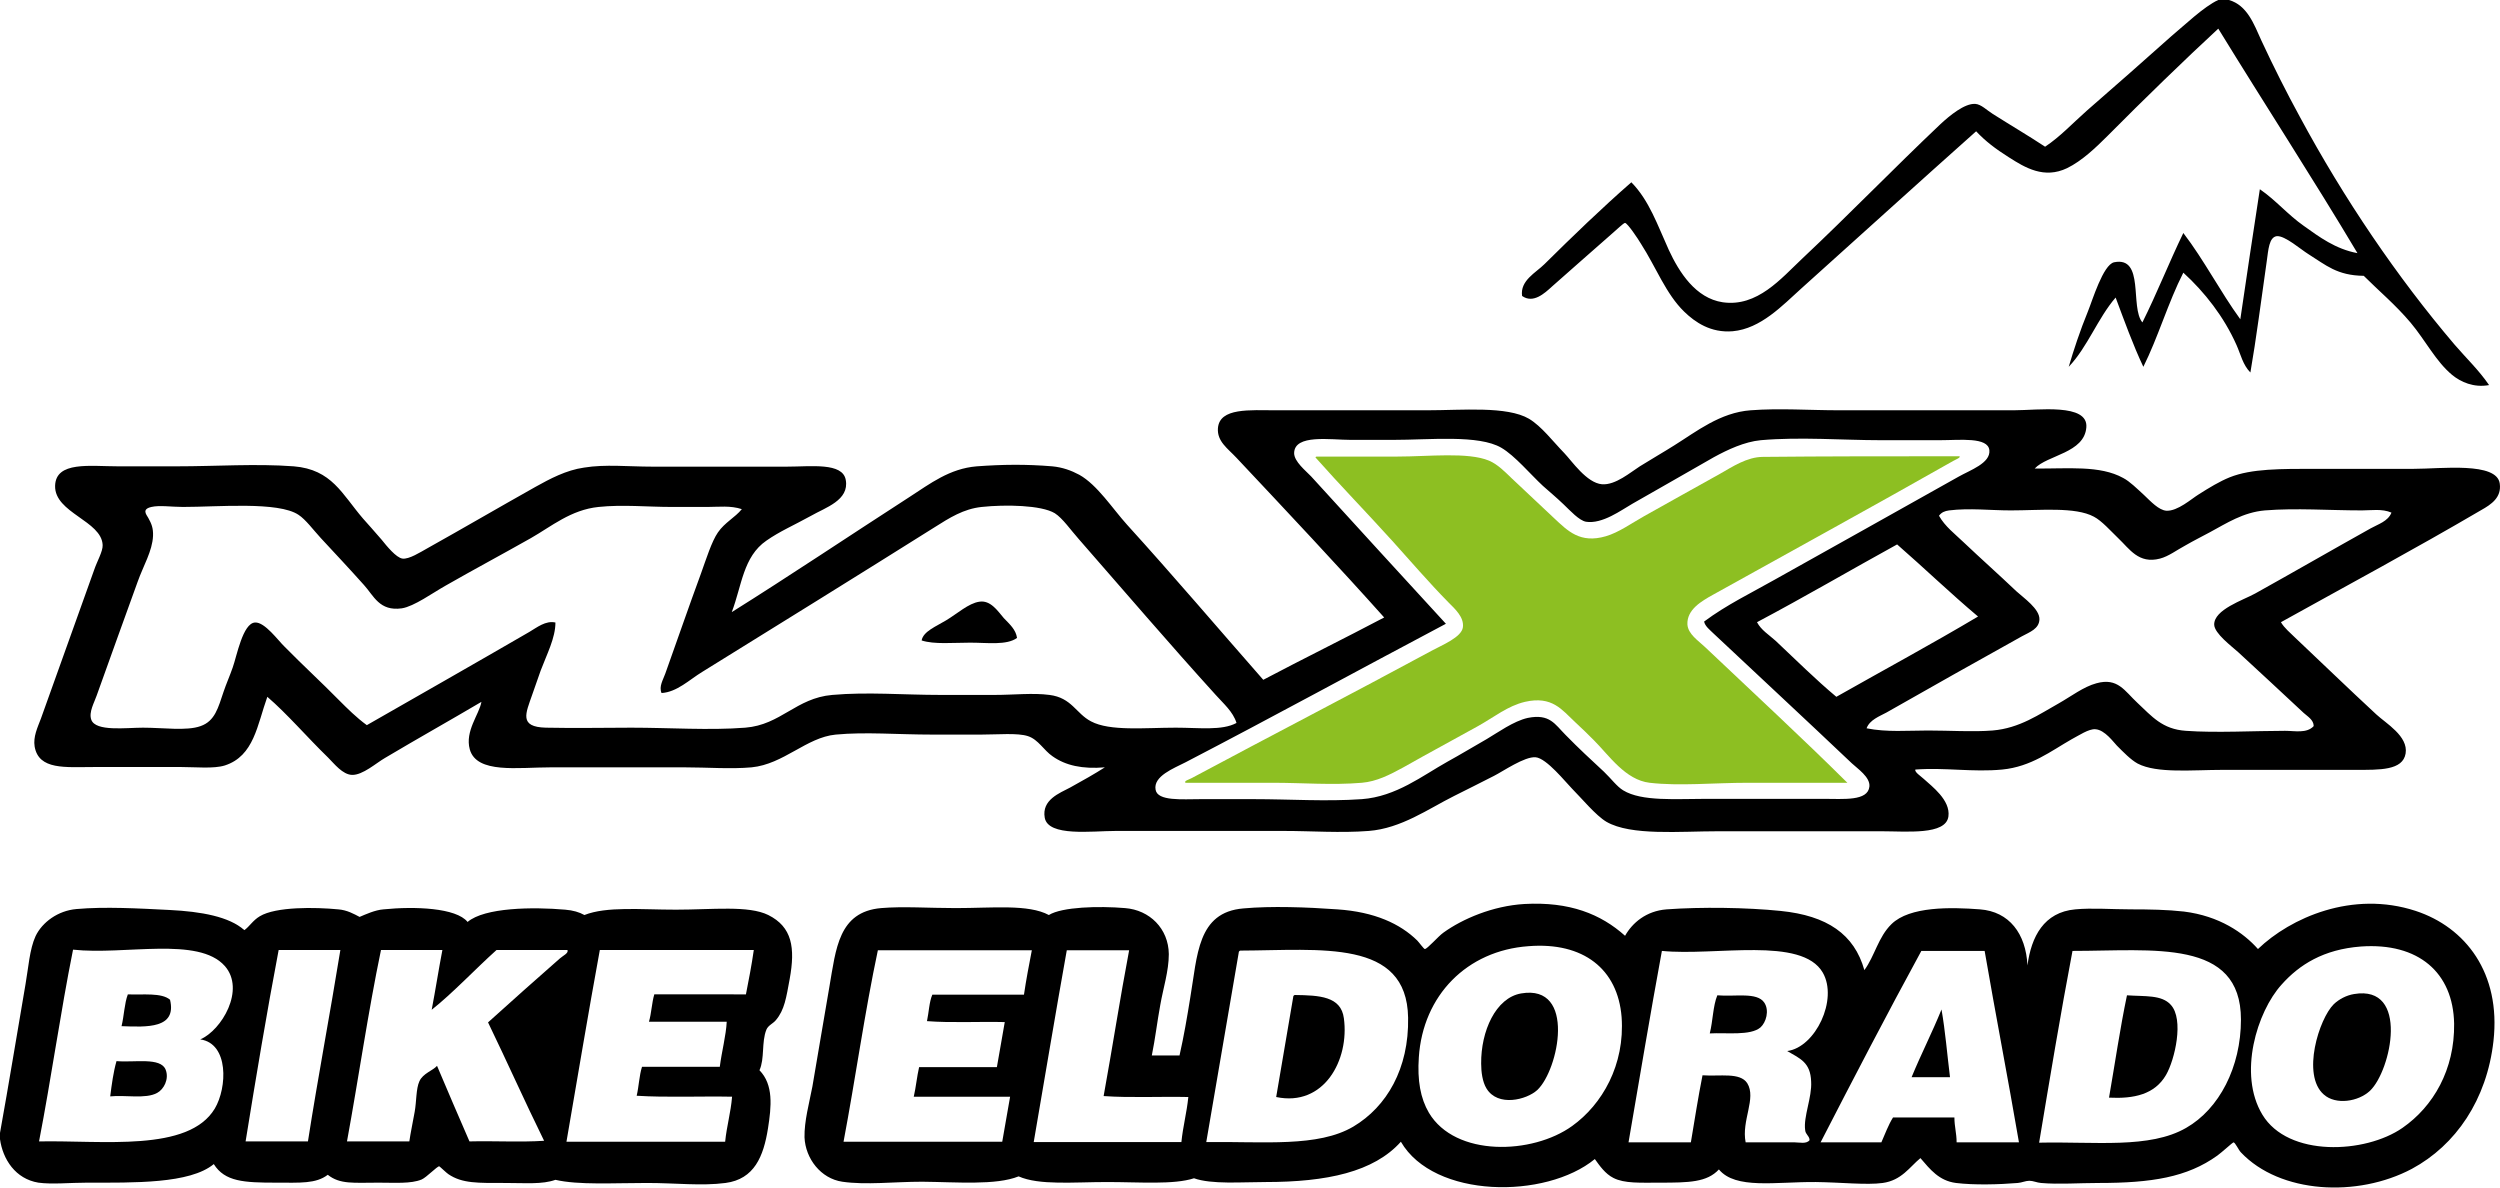
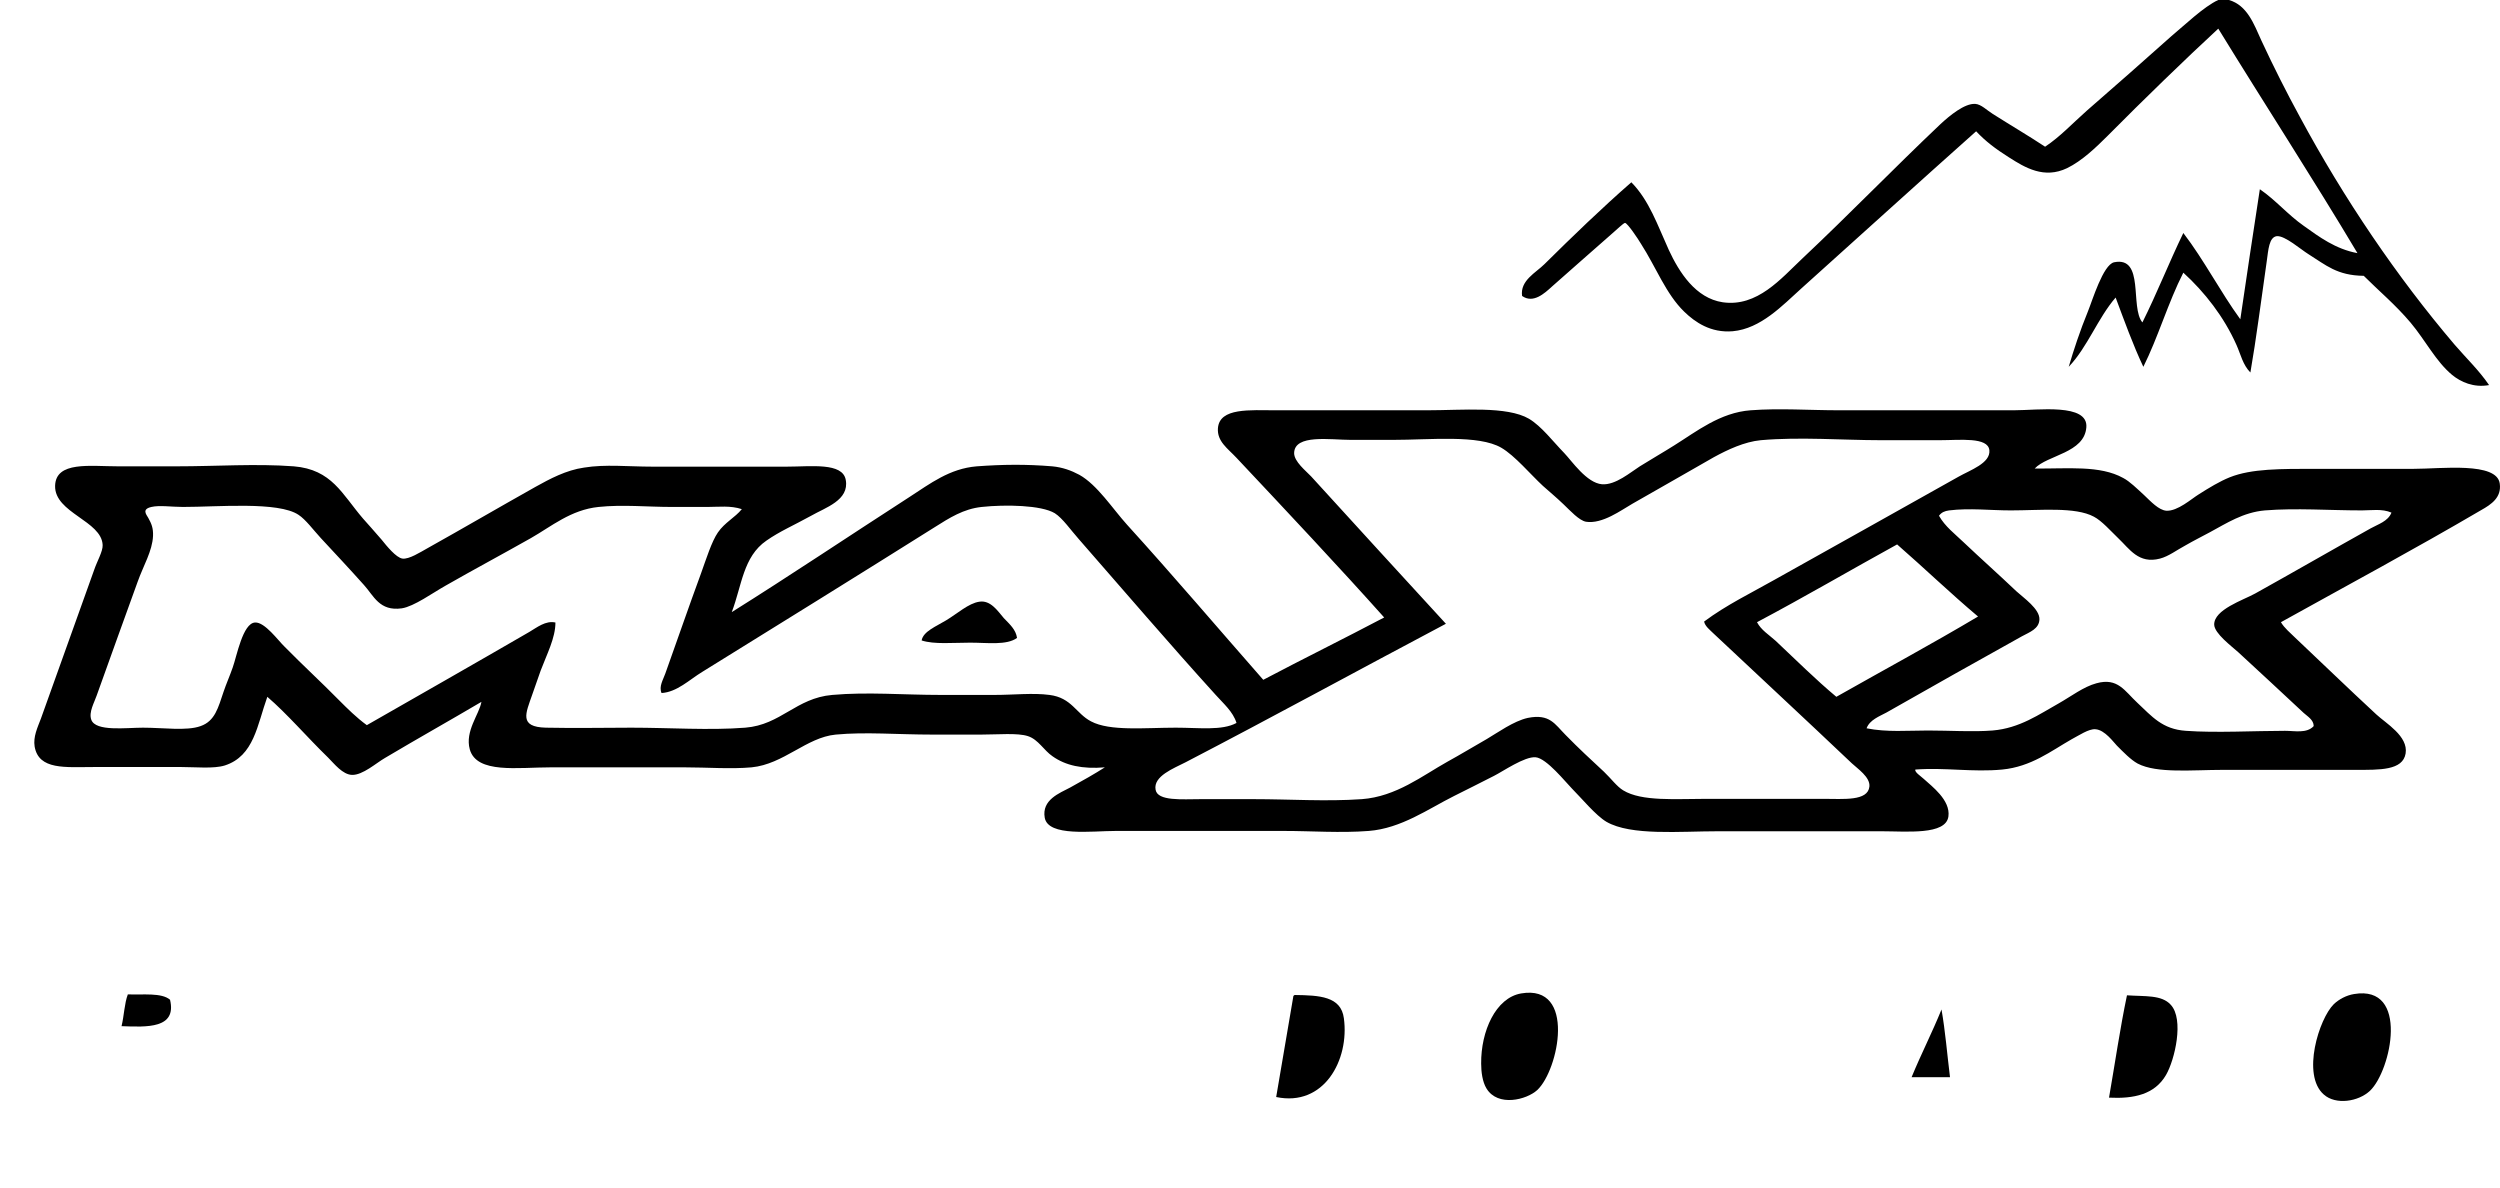
<svg xmlns="http://www.w3.org/2000/svg" xmlns:ns1="http://sodipodi.sourceforge.net/DTD/sodipodi-0.dtd" xmlns:ns2="http://www.inkscape.org/namespaces/inkscape" version="1.0" id="Ebene_1" x="0px" y="0px" width="793.971" height="377.141" viewBox="0 0 793.971 377.141" enable-background="new 0 0 841.9 595.3" xml:space="preserve" ns1:docname="logo.svg" ns2:version="0.92.4 (5da689c313, 2019-01-14)">
  <defs id="defs38" />
  <ns1:namedview pagecolor="#ffffff" bordercolor="#666666" borderopacity="1" objecttolerance="10" gridtolerance="10" guidetolerance="10" ns2:pageopacity="0" ns2:pageshadow="2" ns2:window-width="2560" ns2:window-height="1377" id="namedview36" showgrid="false" fit-margin-top="0" fit-margin-left="0" fit-margin-right="0" fit-margin-bottom="0" ns2:zoom="0.34089558" ns2:cx="396.85001" ns2:cy="188.49063" ns2:window-x="-8" ns2:window-y="-8" ns2:window-maximized="1" ns2:current-layer="Ebene_1" />
  <g id="Ebene_2" display="none" style="display:none" transform="translate(-24.1,-109)">
    <rect x="76.4" y="78.3" display="inline" width="663.2" height="399.5" id="rect2" style="clip-rule:evenodd;display:inline;fill:#b2b2b2;fill-rule:evenodd" />
  </g>
  <g id="g33" transform="translate(-24.1,-109)">
    <path d="m 728.6,109 h 3.4 c 5.8,1.7 7.9,7.6 10.3,12.9 3.9,8.4 8,16.5 12.2,24.2 14,26 30.9,50.9 49.1,72.3 3.7,4.3 7.8,8.2 11,12.9 -4.9,0.9 -9,-1 -11.7,-3.2 -5.2,-4.3 -8.5,-11 -13.2,-16.6 -4.8,-5.7 -10.2,-10.2 -14.9,-14.9 -8.5,-0.1 -12,-3.4 -17.6,-6.9 -2.3,-1.4 -7.4,-5.9 -10,-5.7 -2.5,0.3 -2.7,4.4 -3.2,7.9 -1.7,11.9 -3.4,25.1 -5.2,35.4 -2.4,-2.4 -3.1,-5.8 -4.4,-8.7 -4,-9 -10.1,-16.8 -16.9,-23 -4.8,9.4 -8,20.5 -12.7,29.9 -3.3,-7 -6,-14.5 -8.8,-22 -5.7,6.6 -8.9,15.7 -14.9,22 1.5,-5.1 3.6,-11.5 6.1,-17.6 1.4,-3.4 4.8,-14.8 8.3,-15.6 9.8,-2 5,14.3 9,19.1 4.6,-9.2 8.5,-19.1 13,-28.4 6.6,8.6 11.7,18.6 18.1,27.4 2,-13.8 4.1,-27.5 6.2,-41.3 5.1,3.5 8.9,8.1 13.9,11.6 4.9,3.5 10.1,7.4 17.1,8.7 -14,-23.5 -29.6,-47.5 -44.2,-71.3 -10.5,9.7 -24,22.8 -35,33.9 -3.9,3.9 -8.3,8.1 -13,10.4 -7.3,3.5 -13.3,-0.1 -18.6,-3.5 -4.1,-2.6 -7.3,-5 -10.3,-8.2 -18.2,16.2 -36.9,33.2 -55.5,49.9 -6,5.4 -12.9,12.8 -21.8,13.6 -7,0.6 -12,-2.9 -15.4,-6.2 -5.8,-5.6 -9,-14.2 -13.7,-21.5 -1,-1.7 -4.3,-6.6 -5.1,-6.7 -0.5,0 -2.8,2.3 -3.9,3.2 -7,6.1 -12.8,11.3 -19.3,17 -2.4,2.2 -6,5.5 -9.5,3 -0.7,-4.9 4.4,-7.4 7.1,-10.1 9,-8.9 18.2,-17.8 27.6,-26 5.7,5.8 8.3,13.6 11.9,21.5 3.3,7.1 8.5,15.3 17.1,16.6 11,1.6 18.6,-7.6 25.2,-13.8 15.3,-14.4 28.9,-28.5 44,-42.8 2.8,-2.6 7.6,-6.6 11,-6.4 1.9,0.1 3.8,2.1 5.6,3.2 6,3.8 11.3,6.9 16.6,10.4 4.7,-3.1 8.8,-7.5 13.2,-11.4 9.2,-8 17.6,-15.4 26.9,-23.7 4.1,-3.4 10.3,-9.4 14.9,-11.5" id="path5" ns2:connector-curvature="0" style="clip-rule:evenodd;fill-rule:evenodd" />
    <path d="m 109,330.3 c -3.2,8.9 -4.2,18.8 -13.5,21.8 -3.5,1.1 -9.4,0.5 -13.7,0.5 H 53.7 c -8.8,0 -17.3,1 -18.6,-6.5 -0.5,-3.1 0.9,-6 2,-8.9 C 43,320.7 48,306.7 54,290 c 0.9,-2.7 2.8,-5.9 2.7,-7.9 -0.3,-7.7 -15.3,-10.2 -15.1,-18.8 0.2,-7.9 11.1,-6.2 20,-6.2 h 18.6 c 12.6,0 25.2,-0.9 37.2,0 12.1,1 15.3,8.8 22,16.6 1.4,1.6 3.6,4 5.9,6.7 1.6,2 4.6,5.7 6.6,6 2.1,0.3 5.8,-2.1 7.8,-3.2 11.8,-6.6 22.4,-12.8 34.5,-19.6 4.5,-2.5 9.7,-5.3 15.4,-6.1 6.7,-1.1 14.2,-0.3 21.5,-0.3 h 43 c 7.5,0 17.6,-1.4 18.6,4.2 1.2,6.5 -6.5,8.8 -11,11.4 -5.8,3.2 -9.9,4.9 -14.2,7.9 -7.4,5.1 -7.8,14.3 -11,22.7 17.9,-11.2 37.6,-24.4 56.5,-36.6 6.5,-4.2 12.7,-9 21.3,-9.7 8.2,-0.6 15.6,-0.7 24,0 3.2,0.3 6,1.3 8.6,2.7 5.7,3.2 10.5,10.7 15.1,15.8 14.8,16.3 28.9,32.9 43.3,49.3 12.7,-6.7 25.7,-13.1 38.4,-19.8 -14.2,-15.9 -31.2,-34 -46.9,-50.7 -2.8,-3 -6.2,-5.2 -5.9,-9.4 0.5,-6.6 10.2,-5.7 18.6,-5.7 h 47.9 c 11,0 25.3,-1.4 32.3,2.7 4,2.4 7.6,7.2 11.2,10.9 2.4,2.5 7.1,9.5 12,9.9 4.3,0.3 9,-3.8 12,-5.7 3.5,-2.2 7.7,-4.6 11,-6.7 6.9,-4.3 14.5,-10.4 24.2,-11.1 9.2,-0.7 18.7,0 27.9,0 h 55.7 c 7.6,0 23.6,-2.3 23,5.4 -0.6,8.2 -12.4,8.8 -16.4,13.1 10.5,0.1 20.7,-1.1 28.1,3 2.1,1.1 4.3,3.3 6.6,5.4 2.2,2.1 4.7,4.8 7.1,5 3.6,0.2 8,-3.8 10.3,-5.2 3.3,-2.1 6.6,-4.1 9.8,-5.4 7,-2.8 16.2,-2.7 27.9,-2.7 h 30.5 c 8.8,0 26.5,-2.3 27.4,4.7 0.6,4.4 -2.7,6.6 -5.9,8.4 -21.5,12.6 -42,23.6 -63.6,35.6 1.1,1.9 3,3.4 4.6,5 8.6,8.1 16.4,15.7 25.7,24.3 3,2.8 10.2,6.9 9.3,12.4 -0.9,5.4 -8.2,5.2 -15.9,5.2 h -42.1 c -9.7,0 -21,1.2 -27.1,-2 -2.2,-1.2 -4.6,-3.7 -6.6,-5.7 -1,-1 -3.8,-5 -6.8,-5.2 -2.1,-0.2 -5.3,2 -7.6,3.2 -6.5,3.7 -12.8,8.7 -22,9.6 -9.4,0.9 -18,-0.7 -27.6,0 -0.3,0.8 1.6,2 2.7,3 2.5,2.3 8.5,6.7 7.8,11.9 -0.8,6 -13.3,4.7 -21.3,4.7 h -51.8 c -12.2,0 -27.7,1.5 -35.5,-3 -3.4,-2 -8,-7.6 -11,-10.6 -1.9,-1.9 -8,-9.6 -11.5,-9.9 -3.5,-0.3 -10.4,4.5 -13.2,5.9 -4.2,2.1 -8.8,4.5 -12.7,6.4 -8.2,4.1 -16.8,10.3 -27.1,11.1 -9,0.7 -18.1,0 -26.9,0 h -53.5 c -7.5,0 -21.4,1.9 -22.5,-4.2 -1,-5.7 4.7,-7.8 8.1,-9.6 4,-2.2 7.7,-4.3 11,-6.4 -7.2,0.6 -12.5,-0.6 -16.6,-3.5 -2.8,-1.9 -4.5,-5.3 -7.8,-6.4 -3.3,-1.1 -9.6,-0.5 -14.9,-0.5 h -15.4 c -11.3,0 -21.2,-0.9 -30.8,0 -9.3,0.9 -16.5,9.4 -26.7,10.4 -6.6,0.6 -14.1,0 -21.3,0 H 199 c -10.4,0 -23.5,2.1 -25.7,-5.7 -1.6,-5.8 3,-11.1 3.7,-15.1 -10,5.9 -20,11.5 -30.6,17.8 -2.8,1.6 -7.1,5.5 -10.5,5.4 -3,-0.1 -5.6,-3.5 -7.6,-5.5 -6.7,-6.5 -13,-13.9 -19.3,-19.3 M 587.9,293 c 19.4,-10.9 38.7,-21.6 58.2,-32.6 3.7,-2.1 10.2,-4.3 9.8,-8.4 -0.4,-4.3 -9.5,-3.2 -15.6,-3.2 h -19.1 c -11.7,0 -25.5,-1.1 -37.9,0 -5.2,0.5 -10.5,3 -14.9,5.4 -9.3,5.3 -16.9,9.7 -25.9,14.8 -3.5,2 -9.5,6.5 -14.7,5.7 -2.2,-0.4 -5,-3.5 -7.1,-5.5 -2.4,-2.3 -4.7,-4.2 -6.6,-5.9 -3.9,-3.6 -8.9,-9.6 -13.2,-12.1 -7.2,-4.2 -22.6,-2.5 -34.5,-2.5 h -13.2 c -6.6,0 -18,-1.9 -18.1,4.2 0,2.7 3.7,5.6 5.4,7.4 14.2,15.6 29.4,32.2 42.8,46.8 -27.4,14.5 -54.8,29.5 -82.7,44 -3.7,1.9 -10.3,4.4 -9.5,8.7 0.6,3.7 8.5,3 14.2,3 h 17.1 c 11.2,0 22.9,0.8 34.2,0 10.9,-0.8 19.3,-7.5 27.2,-11.9 4,-2.2 8.3,-4.8 12.5,-7.2 3.4,-2 8.5,-5.7 13,-6.7 7,-1.4 8.6,2 12,5.4 4.3,4.4 7.9,7.7 12.2,11.7 2.3,2.2 4.1,4.7 6.1,5.9 5.9,3.6 16.7,2.7 26.6,2.7 h 36.9 c 6.5,0 14.2,0.8 14.7,-3.9 0.3,-3 -3.8,-5.7 -5.6,-7.4 -15.4,-14.6 -29.2,-27.4 -44,-41.3 -1,-1 -2.6,-2.2 -2.9,-3.7 7.1,-5.3 15,-9.1 22.6,-13.4 m -339,-23 h -11.5 c -7.6,0 -15.6,-0.8 -23.2,0 -8.8,0.9 -15,6.2 -21.5,9.9 -9.2,5.2 -18,9.9 -27.1,15.1 -4.1,2.3 -10,6.6 -13.9,7.2 -7.1,1 -8.9,-4 -12,-7.4 -5,-5.6 -8.8,-9.6 -13.7,-14.9 -2.4,-2.6 -4.8,-5.9 -7.1,-7.4 -6.4,-4.3 -25.6,-2.5 -36.7,-2.5 -3.5,0 -7.5,-0.6 -10,0 -3.1,0.7 -1.7,2.3 -1,3.5 1,1.8 1.6,3.2 1.5,5.7 -0.2,4.8 -3.1,9.5 -4.9,14.6 -4.3,11.9 -8.5,23.5 -13,36.1 -0.7,2.1 -2.6,5.3 -1.7,7.7 1.4,3.8 11,2.5 16.4,2.5 6.4,0 13.9,1.1 18.3,-0.5 4.6,-1.6 5.6,-5.9 7.3,-10.9 0.8,-2.4 2,-5.1 2.9,-7.7 1.3,-3.6 3.2,-14.1 7.1,-14.3 3.1,-0.2 7.4,5.8 9.3,7.6 6.2,6.3 11.7,11.3 17.4,17.1 2.6,2.6 5.5,5.5 8.8,7.9 17.3,-9.9 34.7,-19.8 51.6,-29.6 2.4,-1.4 5.2,-3.7 8.3,-3 0,4.9 -2.7,10 -4.7,15.3 -0.7,2 -1.7,4.8 -2.7,7.7 -2,5.8 -4.3,10.2 4.4,10.4 8.7,0.2 19.8,0 27.1,0 12.2,0 24.7,0.9 36.2,0 11.3,-0.9 16.1,-9.4 27.6,-10.4 11.3,-1 22.5,0 34.5,0 H 340 c 6,0 12.2,-0.7 17.4,0 7.1,0.9 8.4,5.9 13.2,8.4 6,3.2 17.2,2 26.9,2 7.4,0 14.7,1 19.3,-1.5 -1.1,-3.6 -4.2,-6.2 -6.6,-8.9 -14.7,-16.2 -28.9,-32.8 -43.5,-49.5 -2.5,-2.8 -5.1,-6.6 -7.6,-8.2 -4.3,-2.6 -15.7,-2.8 -23.2,-2 -5.8,0.6 -10.3,3.5 -14.9,6.4 -24.5,15.4 -49.7,31 -73.9,46 -4.1,2.5 -8,6.4 -12.9,6.7 -0.9,-2.1 0.5,-4.2 1.2,-6.2 3.8,-10.6 7.4,-21.1 11.3,-31.7 1.7,-4.7 3.4,-10.2 5.4,-13.1 2.2,-3.2 5.4,-4.7 7.6,-7.4 -3.6,-1.2 -7.4,-0.7 -10.8,-0.7 m 525.3,1.1 c -10.5,0 -20.8,-0.8 -30.8,0 -6.9,0.6 -12.2,4.1 -17.4,6.9 -2.6,1.4 -5.2,2.7 -7.8,4.2 -2.8,1.5 -5.4,3.5 -8.1,4.2 -6.8,1.8 -9.7,-3.1 -13.2,-6.4 -2.5,-2.4 -5.3,-5.6 -7.8,-6.9 -5.9,-3.2 -17.2,-2 -26.4,-2 -6.5,0 -13.1,-0.8 -19.6,0 -1.4,0.2 -2.4,0.6 -3.2,1.7 1.9,3.4 5.1,5.8 7.8,8.4 5.7,5.4 10.9,10 16.8,15.6 2.3,2.1 7.4,5.6 7.3,8.9 -0.1,3 -3,4 -5.6,5.4 -14.6,8.1 -28.9,16.2 -43,24.2 -2.2,1.2 -5.3,2.3 -6.3,5 6.5,1.3 13.1,0.7 19.5,0.7 7,0 14.2,0.5 20.5,0 8.6,-0.7 14.9,-5.2 21,-8.6 3.9,-2.2 7.9,-5.3 12,-6.4 6.8,-1.9 9,2.5 13,6.2 4.6,4.3 7.9,8.4 15.4,8.9 9.6,0.7 21.8,0 31.5,0 3.1,0 6.9,0.9 9.1,-1.5 0,-2 -2,-3.1 -3.2,-4.2 -7.2,-6.7 -13.5,-12.6 -20.8,-19.3 -2.1,-1.9 -7.5,-5.9 -7.6,-8.7 -0.1,-4.8 9.2,-7.8 13,-9.9 12.4,-6.9 24.7,-14 36.7,-20.7 2.3,-1.3 5.5,-2.2 6.6,-5 -3,-1.3 -6.4,-0.7 -9.4,-0.7 m -147.6,10.8 c -14.9,8.2 -29.4,16.7 -44.5,24.7 1.3,2.5 3.8,4 5.9,5.9 6.4,6 12.7,12.3 19.3,17.8 15,-8.5 30.2,-16.7 45,-25.5 -8.8,-7.4 -17.1,-15.4 -25.7,-22.9" id="path7" ns2:connector-curvature="0" style="clip-rule:evenodd;fill-rule:evenodd" />
-     <path d="m 646.4,253.9 c 0.5,0.4 -1.1,1 -2,1.5 -25.2,14.3 -50.6,28.2 -76.3,42.5 -3.6,2 -8.3,4.7 -8.1,9.4 0.2,3.1 3.4,5.1 5.6,7.2 15.1,14.3 31.1,29.1 45.2,43.1 h -31.5 c -10.9,0 -21.9,1.1 -31.3,0 -7.7,-0.9 -12.9,-8.7 -17.6,-13.4 -1.9,-1.9 -4,-4 -6.1,-5.9 -4.1,-3.8 -7.2,-8.4 -15.9,-6.4 -5.5,1.3 -9.7,4.8 -14.9,7.7 -7.7,4.3 -15.6,8.5 -23.7,13.1 -4.4,2.4 -8.5,4.5 -13.2,4.9 -9.5,0.8 -18.8,0 -28.1,0 h -27.9 c -0.6,-0.6 1.1,-1 2,-1.5 25.4,-13.6 50.6,-26.6 76.3,-40.5 3.1,-1.7 9.4,-4.2 9.8,-7.4 0.4,-3.2 -2.5,-5.8 -4.6,-7.9 -6.2,-6.3 -12.2,-13.3 -17.8,-19.5 -8.6,-9.5 -16.7,-17.8 -24.4,-26.5 0,-0.2 0.1,-0.2 0.3,-0.3 h 25.7 c 9.9,0 22.4,-1.5 29.1,1.3 2.8,1.2 5,3.5 7.3,5.7 4.6,4.3 8.7,8.2 13.4,12.6 4.3,4 8.2,8.1 16.4,5.7 4.1,-1.2 8.1,-4.1 12.2,-6.4 8.3,-4.7 15.3,-8.5 24,-13.4 3.9,-2.2 8.6,-5.4 13.7,-5.4 20.1,-0.2 38.3,-0.2 62.4,-0.2" id="path9" ns2:connector-curvature="0" style="clip-rule:evenodd;fill:#8dbf22;fill-rule:evenodd" />
    <path d="m 347.1,311.6 c -3.3,2.4 -9.4,1.5 -14.9,1.5 -5.5,0 -11.4,0.6 -15.4,-0.7 0.5,-2.9 4.7,-4.5 7.8,-6.4 3.5,-2.1 7.1,-5.4 10.5,-5.9 3.6,-0.6 5.9,3 7.8,5.2 1.9,2 3.8,3.6 4.2,6.3" id="path11" ns2:connector-curvature="0" style="clip-rule:evenodd;fill-rule:evenodd" />
-     <path d="m 540.2,406.2 c 2.3,-4.1 6.7,-7.9 13.2,-8.4 11,-0.8 25.4,-0.6 36.2,0.5 14.8,1.5 23.4,7.4 26.6,18.8 3.3,-4.5 4.4,-10.5 8.6,-14.6 5.8,-5.7 18.9,-5.4 28.1,-4.7 9.3,0.7 14.6,7.7 15.1,17.8 1.2,-9.1 5.2,-16.9 15.2,-17.8 5.3,-0.5 11.6,0 17.6,0 5.9,0 11.6,0.1 16.9,0.7 11.2,1.4 18.9,6.7 23.5,11.9 10.3,-9.9 30,-18.7 50.1,-12.1 15.8,5.2 27.1,19.7 24.7,41.3 -2.1,18.7 -12,33.1 -25.9,40.6 -17.3,9.2 -41.9,7.9 -54.3,-5.2 -0.8,-0.8 -1.8,-3.2 -2.4,-3.2 -0.2,0 -3.7,3.2 -5.1,4.2 -9.6,6.9 -20.9,8.7 -37.7,8.7 -6.2,0 -12.7,0.5 -18.3,0 -1.3,-0.1 -2.5,-0.7 -3.7,-0.7 -1.2,0 -2.4,0.6 -3.7,0.7 -5.9,0.5 -13.9,0.7 -19.6,0 -5.4,-0.7 -8.2,-4.3 -11.3,-7.9 -3.4,2.8 -6,7.1 -12,7.9 -5.1,0.7 -13.2,-0.2 -21.2,-0.3 -12.8,-0.1 -25.5,2.4 -30.8,-4 -3.8,4.1 -9.5,4.2 -18.8,4.2 -6.1,0 -11.2,0.3 -14.7,-1.5 -2.6,-1.3 -4.4,-3.9 -5.9,-6 -15.6,12.8 -51.1,12.6 -61.6,-5.5 -8.6,9.6 -23.5,12.8 -43,12.8 -7.6,0 -17.1,0.8 -22.7,-1.2 -6.4,2.1 -17.3,1.2 -27.6,1.2 -10.6,0 -21.6,1.1 -28.1,-1.8 -7.2,2.9 -19.7,1.8 -30.6,1.7 -9.1,0 -17.8,1.1 -25.4,0 -6.8,-1 -11.7,-7.3 -12,-14.1 -0.1,-5.1 1.5,-10.9 2.5,-16.1 1.9,-10.9 3.4,-20.3 5.4,-31.7 2.1,-12.1 2.9,-23.8 16.4,-25 7.1,-0.6 15.1,0 23.7,0 11.7,0 23.1,-1.3 29.6,2.2 4.2,-2.6 15.9,-2.9 24.2,-2.2 7.8,0.6 13.8,6.5 13.9,14.6 0,5.4 -1.8,10.9 -2.7,16.1 -1,5.4 -1.6,10.7 -2.7,16.1 h 8.8 c 1.4,-6.2 2.4,-12.1 3.4,-18.3 2.3,-13.4 2.2,-27.2 16.9,-28.4 8.8,-0.8 20.1,-0.4 29.8,0.3 11.9,0.8 20,4.6 25.4,9.9 0.5,0.5 2.1,2.7 2.4,2.7 0.8,0 4.2,-4 5.9,-5.2 6.1,-4.4 15.7,-8.5 25.7,-9.1 14.4,-0.8 24.3,3.2 32,10.1 m -65.5,38.6 c -0.5,7.3 0.5,13 3.2,17.6 8.4,14.1 32.9,13.3 45.5,4.2 9.5,-6.8 16.8,-19.4 15.7,-34.6 -1.2,-15.2 -12.1,-23.9 -29.6,-22.5 -19.5,1.4 -33.5,15.6 -34.8,35.3 m 274,-23.1 c -7.8,8.6 -13.9,28.4 -6.1,41.3 8.2,13.6 32.7,12.4 44.5,4.2 9.8,-6.8 16.6,-18.5 16.4,-33.1 -0.3,-16.2 -11.3,-25.8 -29.6,-24.5 -11.9,0.9 -19.6,5.8 -25.2,12.1 M 292,471.6 h 50.4 c 0.8,-4.8 1.7,-9.5 2.5,-14.3 h -30.6 c 0.7,-3 1,-6.4 1.7,-9.4 h 24.7 c 0.8,-4.7 1.7,-9.5 2.5,-14.3 -8.1,-0.2 -17,0.3 -24.7,-0.3 0.6,-2.8 0.7,-6.1 1.7,-8.4 h 29.1 c 0.7,-4.8 1.6,-9.4 2.5,-14.1 h -48.9 c -4.2,19.8 -7.1,40.7 -10.9,60.8 m 60.4,0.1 h 46.9 c 0.5,-5 1.7,-9.3 2.2,-14.3 -8.9,-0.2 -18.4,0.3 -26.9,-0.3 2.8,-15.4 5.2,-31 8.1,-46.3 h -19.8 c -3.6,20.1 -7,40.6 -10.5,60.9 m 65.1,-60.1 c -3.4,20.1 -6.9,40 -10.3,60.1 18.4,-0.2 35.5,1.7 46.7,-4.9 10.6,-6.3 17.7,-18.4 17.4,-34.6 -0.4,-25.1 -27.7,-21.4 -53.3,-21.3 -0.3,0.1 -0.5,0.3 -0.5,0.7 m 185.5,6.3 c -6.7,-11.6 -34.1,-5.2 -51.1,-6.9 -3.7,20.1 -7.1,40.5 -10.6,60.8 h 19.8 c 1.2,-7.1 2.3,-14.3 3.7,-21.3 5.6,0.4 11.9,-1 14.2,2.5 3,4.8 -1.9,11.9 -0.5,18.8 h 15.6 c 1.5,0 3.7,0.6 4.7,-0.7 0,-1.3 -1.3,-1.8 -1.4,-3.2 -0.6,-4.2 2.2,-10.4 1.9,-15.4 -0.2,-6.1 -3.5,-7.3 -7.6,-9.7 9,-1.2 16.2,-16.4 11.3,-24.9 m -0.7,53.9 h 19.3 c 1.2,-2.7 2.2,-5.5 3.7,-7.9 h 19.5 c 0,2.9 0.7,5 0.7,7.9 h 19.8 c -3.5,-20.4 -7.4,-40.5 -10.9,-60.8 h -20.1 c -10.9,20 -21.5,40.4 -32,60.8 m 69.4,0.1 c 17.8,-0.4 35.1,2 46.7,-4.7 10.5,-6 17.4,-19.3 17.4,-34.4 0,-25.8 -27.8,-21.8 -53.5,-21.8 -3.8,20 -7.2,40.5 -10.6,60.9" id="path13" ns2:connector-curvature="0" style="clip-rule:evenodd;fill-rule:evenodd" />
-     <path d="m 24.1,470.8 v -2 c 2.8,-15.5 5.4,-31.5 8.1,-47.2 0.9,-5.1 1.3,-11.2 3.2,-15.3 2.1,-4.4 7.1,-8.1 13,-8.6 9,-0.8 19.7,-0.2 29.6,0.3 10,0.5 18.9,2.1 23.7,6.4 1.6,-1.1 2.7,-3.1 4.9,-4.4 5.1,-3.1 17.7,-2.9 24.9,-2.2 2.8,0.2 5.1,1.5 6.8,2.4 1.9,-0.8 4.9,-2.2 7.6,-2.4 9.9,-1 23.1,-0.5 26.7,4 5.4,-4.6 20.7,-4.8 31,-3.9 2.5,0.2 4.5,0.8 6.1,1.7 7.1,-2.8 17.8,-1.7 29.1,-1.7 11.6,0 23,-1.4 29.3,1.7 7.6,3.8 8.6,10.4 6.8,20.3 -1.1,5.9 -1.6,9.8 -4.4,13.1 -0.9,1.1 -2.4,1.6 -3,3 -1.6,4 -0.5,9.2 -2.2,12.9 4.5,4.6 3.8,11.5 2.7,18.5 -1.4,8.8 -4.3,16.1 -13.5,17.3 -7.6,1 -15.8,0 -24.9,0 -10.6,0 -21.8,0.7 -29.1,-1 -4.2,1.5 -9.4,1 -15.9,1 -8.7,0 -13.7,0.2 -18.1,-2.8 -0.5,-0.3 -2.8,-2.5 -2.9,-2.5 -0.7,0 -4,3.5 -5.6,4.2 -3.4,1.4 -8.4,1 -13.7,1 -7.9,0 -12.2,0.6 -16.1,-2.5 -3.8,2.9 -8.8,2.5 -16.4,2.5 -10.2,0 -16.3,-0.3 -19.8,-5.9 -7.6,6.3 -25.4,5.9 -40.3,5.9 -5.4,0 -11,0.6 -15.4,0 C 29,483.4 25,477.2 24.1,470.8 m 12.4,0.7 c 20.2,-0.4 47.4,3.5 55.8,-10.4 4,-6.7 4.5,-20.7 -4.6,-22 6.8,-2.9 14.4,-15.8 7.8,-23.3 -8.4,-9.5 -31.8,-3.4 -48.2,-5.2 -4,19.9 -6.9,40.8 -10.8,60.9 m 65.6,0 h 19.8 c 3.2,-20.5 7,-40.4 10.3,-60.8 h -19.6 c -3.8,20 -7.2,40.4 -10.5,60.8 m 43,-60.8 c -4.1,19.7 -7.1,40.6 -10.8,60.8 h 19.8 c 0.4,-2.8 1.1,-6 1.7,-9.4 0.6,-3.3 0.4,-7.3 1.5,-9.7 1.1,-2.5 4.3,-3.4 5.6,-4.9 3.4,8 6.8,16 10.3,24 7.8,-0.2 16.3,0.3 23.7,-0.2 -6.1,-12.4 -11.8,-25.2 -17.8,-37.6 7.3,-6.6 15.5,-13.9 22.8,-20.3 1,-0.9 2.9,-1.7 2.4,-2.7 h -22.5 c -6.9,6.2 -13.8,13.6 -20.6,19 1.2,-6.2 2.2,-12.8 3.4,-19 z m 58.9,60.9 h 50.4 c 0.5,-5 1.8,-9.3 2.2,-14.3 -10,-0.2 -20.7,0.3 -30.3,-0.3 0.7,-2.9 0.8,-6.4 1.7,-9.2 h 24.7 c 0.6,-4.8 2,-10 2.2,-14.3 h -24.7 c 0.8,-2.7 0.9,-6 1.7,-8.7 H 261 c 0.9,-4.6 1.8,-9.2 2.5,-14.1 h -48.9 c -3.7,20.2 -7.1,40.6 -10.6,60.9" id="path15" ns2:connector-curvature="0" style="clip-rule:evenodd;fill-rule:evenodd" />
    <path d="m 507.2,424.5 c 17.6,-3 11.9,24.4 5.1,30.7 -3.4,3.1 -12.5,5.4 -16.1,-0.5 -1.3,-2.1 -1.7,-5.3 -1.7,-7.9 -0.1,-10.3 4.6,-20.9 12.7,-22.3" id="path17" ns2:connector-curvature="0" style="clip-rule:evenodd;fill-rule:evenodd" />
    <path d="m 771.7,424.7 c 17.7,-3 11.8,24.3 5.1,30.7 -3.7,3.5 -10.9,4.6 -14.7,1.2 -7.1,-6.2 -1.5,-24.1 3.2,-28.7 1.7,-1.6 4,-2.8 6.4,-3.2" id="path19" ns2:connector-curvature="0" style="clip-rule:evenodd;fill-rule:evenodd" />
    <path d="m 78.1,426.5 c 2.2,9.2 -7.3,8.7 -15.4,8.4 0.8,-3.2 0.9,-7.2 2,-10.1 4.8,0.2 10.7,-0.6 13.4,1.7" id="path21" ns2:connector-curvature="0" style="clip-rule:evenodd;fill-rule:evenodd" />
    <path d="m 435.3,425 c 7.8,0.1 14.7,0.4 15.6,7.4 1.8,13.2 -6.3,28.2 -21.5,25 1.8,-10.6 3.6,-21.1 5.4,-31.7 0,-0.4 0.2,-0.6 0.5,-0.7" id="path23" ns2:connector-curvature="0" style="clip-rule:evenodd;fill-rule:evenodd" />
-     <path d="m 567.1,437.2 c 1,-3.9 1,-8.7 2.4,-12.1 5.6,0.5 12.6,-1.1 14.9,2.3 1.7,2.5 0.6,6.3 -1.2,7.9 -3.2,2.7 -10.8,1.6 -16.1,1.9" id="path25" ns2:connector-curvature="0" style="clip-rule:evenodd;fill-rule:evenodd" />
    <path d="m 699.6,425.1 c 5.8,0.4 11,-0.2 13.9,3 4.3,4.6 1.3,17.5 -1.5,22.3 -3.6,6.2 -10.2,7.6 -18.1,7.2 1.9,-10.9 3.5,-22 5.7,-32.5" id="path27" ns2:connector-curvature="0" style="clip-rule:evenodd;fill-rule:evenodd" />
    <path d="m 640.7,429.6 c 1.2,6.8 1.8,14.3 2.7,21.5 h -12.2 c 3,-7.3 6.5,-14.1 9.5,-21.5" id="path29" ns2:connector-curvature="0" style="clip-rule:evenodd;fill-rule:evenodd" />
-     <path d="m 59.1,457.2 c 0.5,-3.9 1,-7.7 2,-11.2 5.7,0.5 14,-1.3 15.6,2.7 1.2,3 -0.6,6.3 -2.7,7.4 -3.6,2 -10.2,0.6 -14.9,1.1" id="path31" ns2:connector-curvature="0" style="clip-rule:evenodd;fill-rule:evenodd" />
  </g>
</svg>